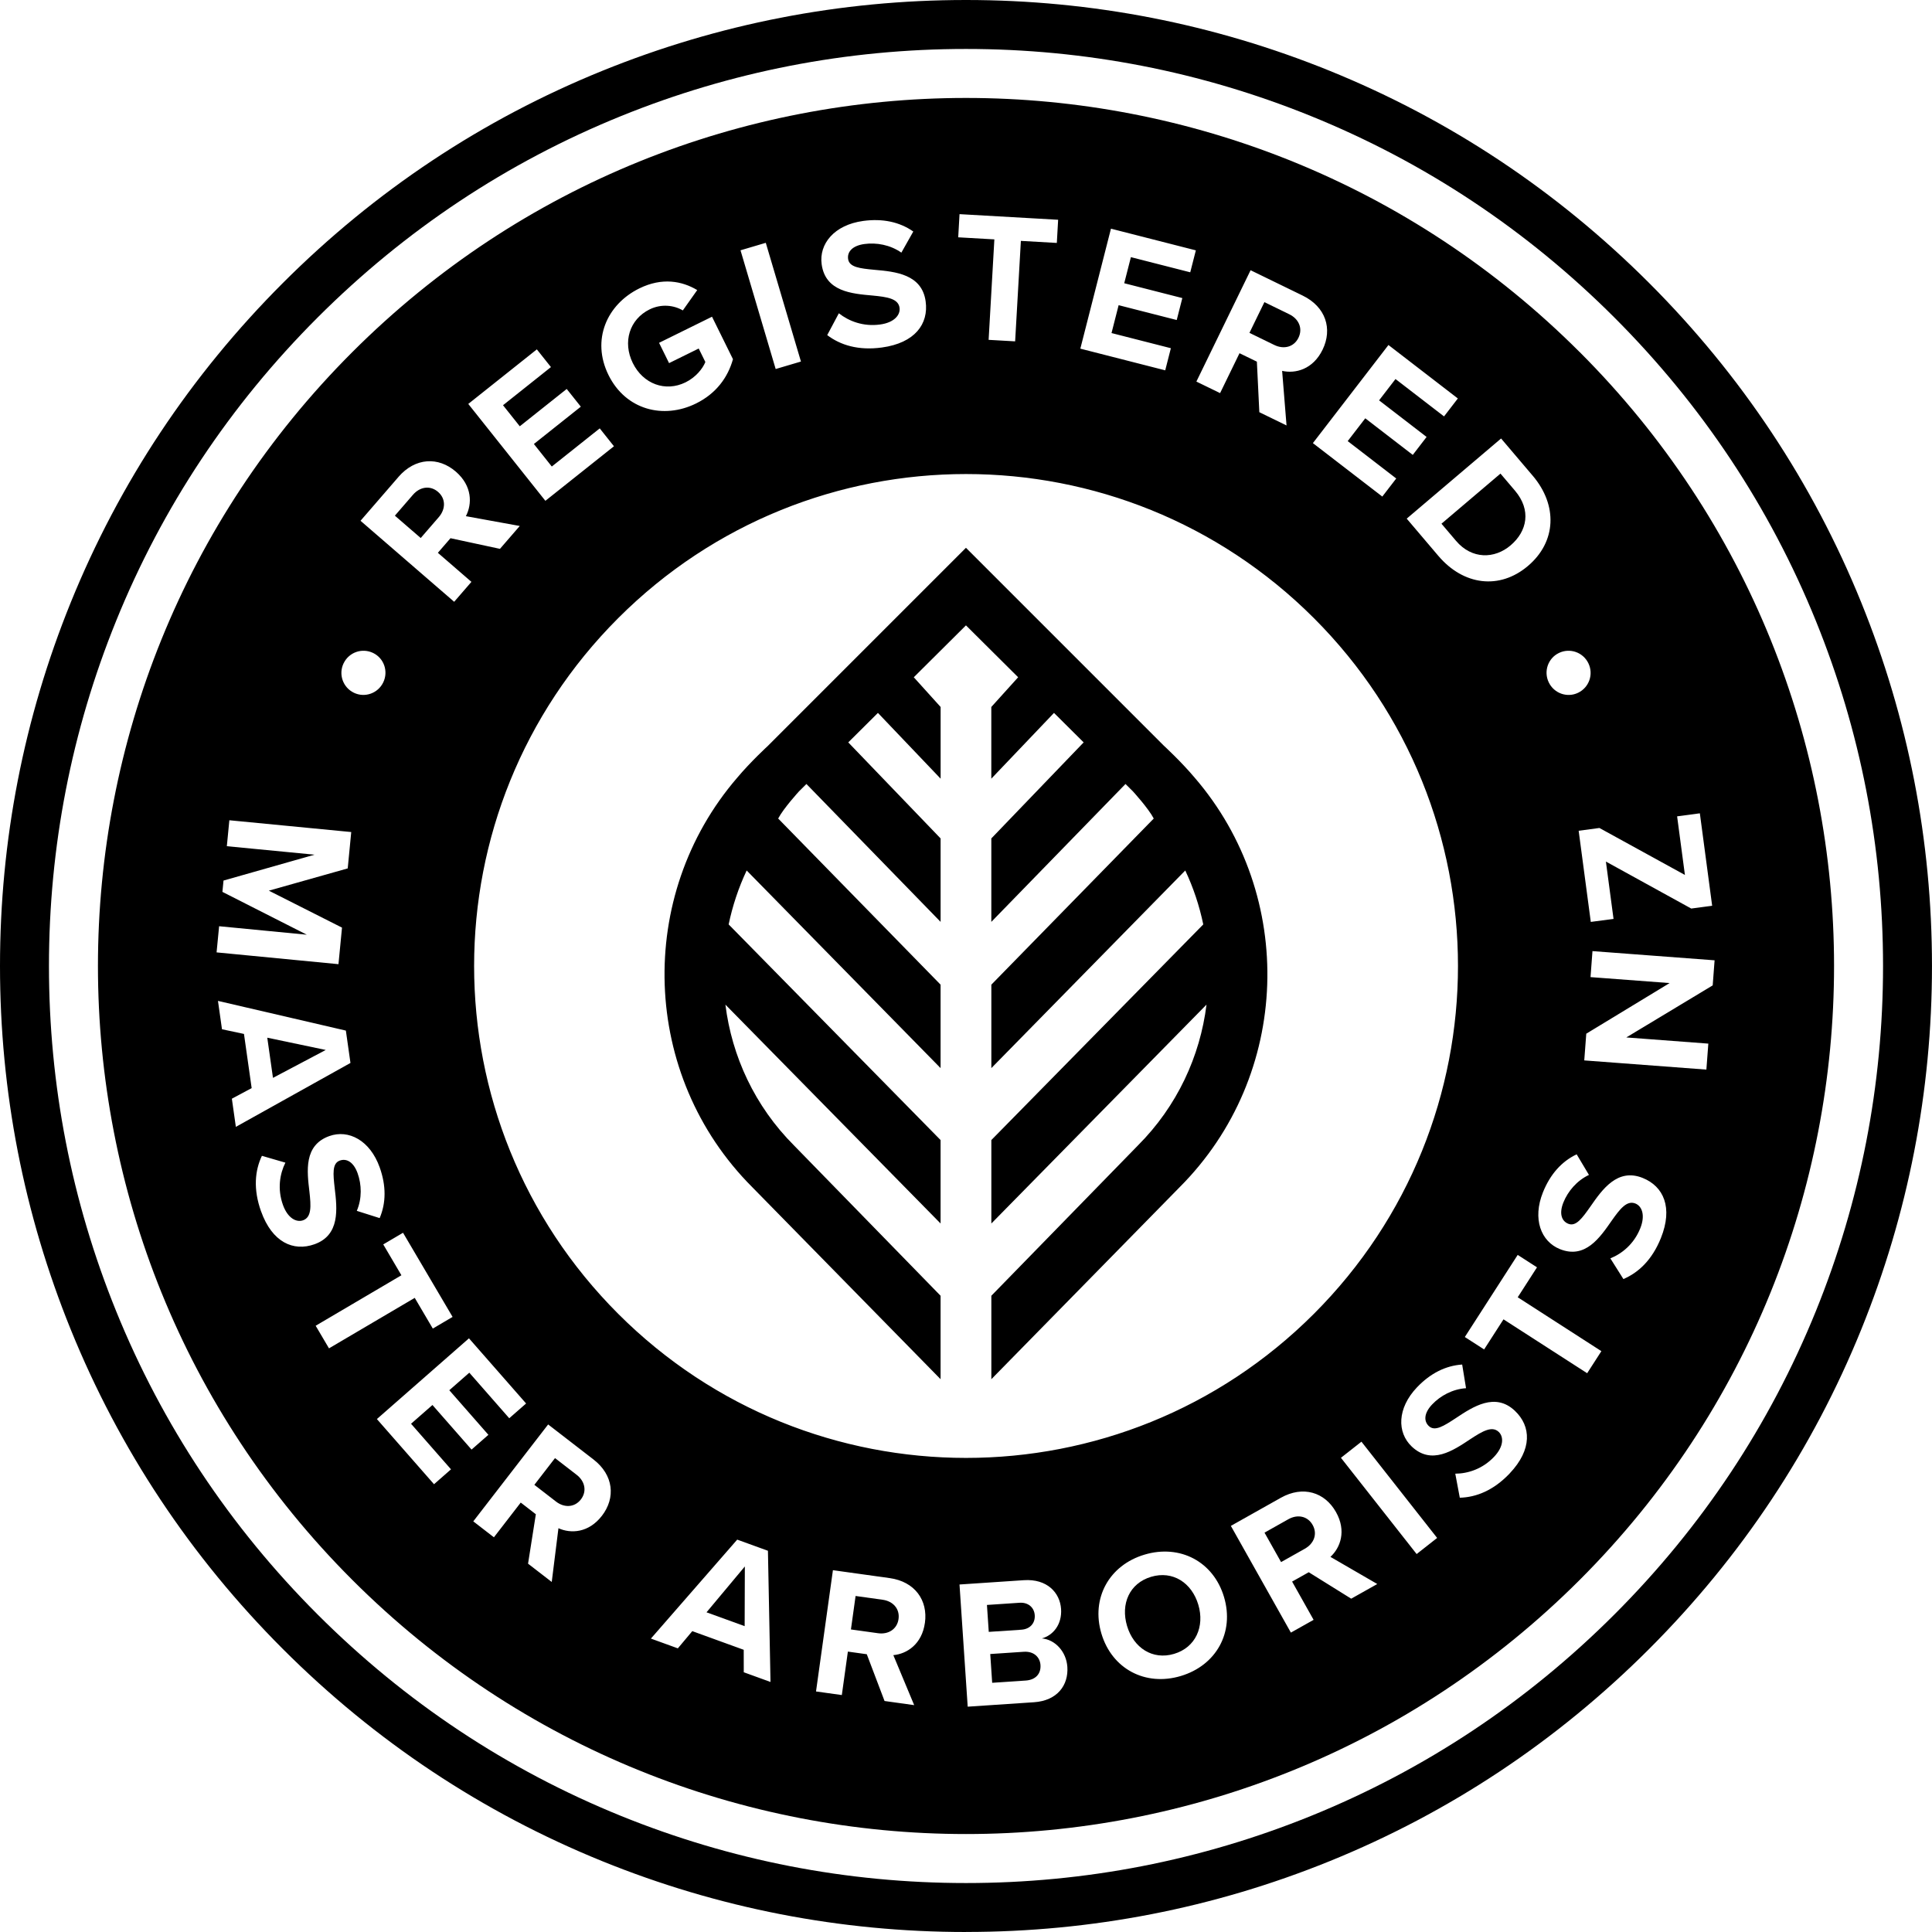
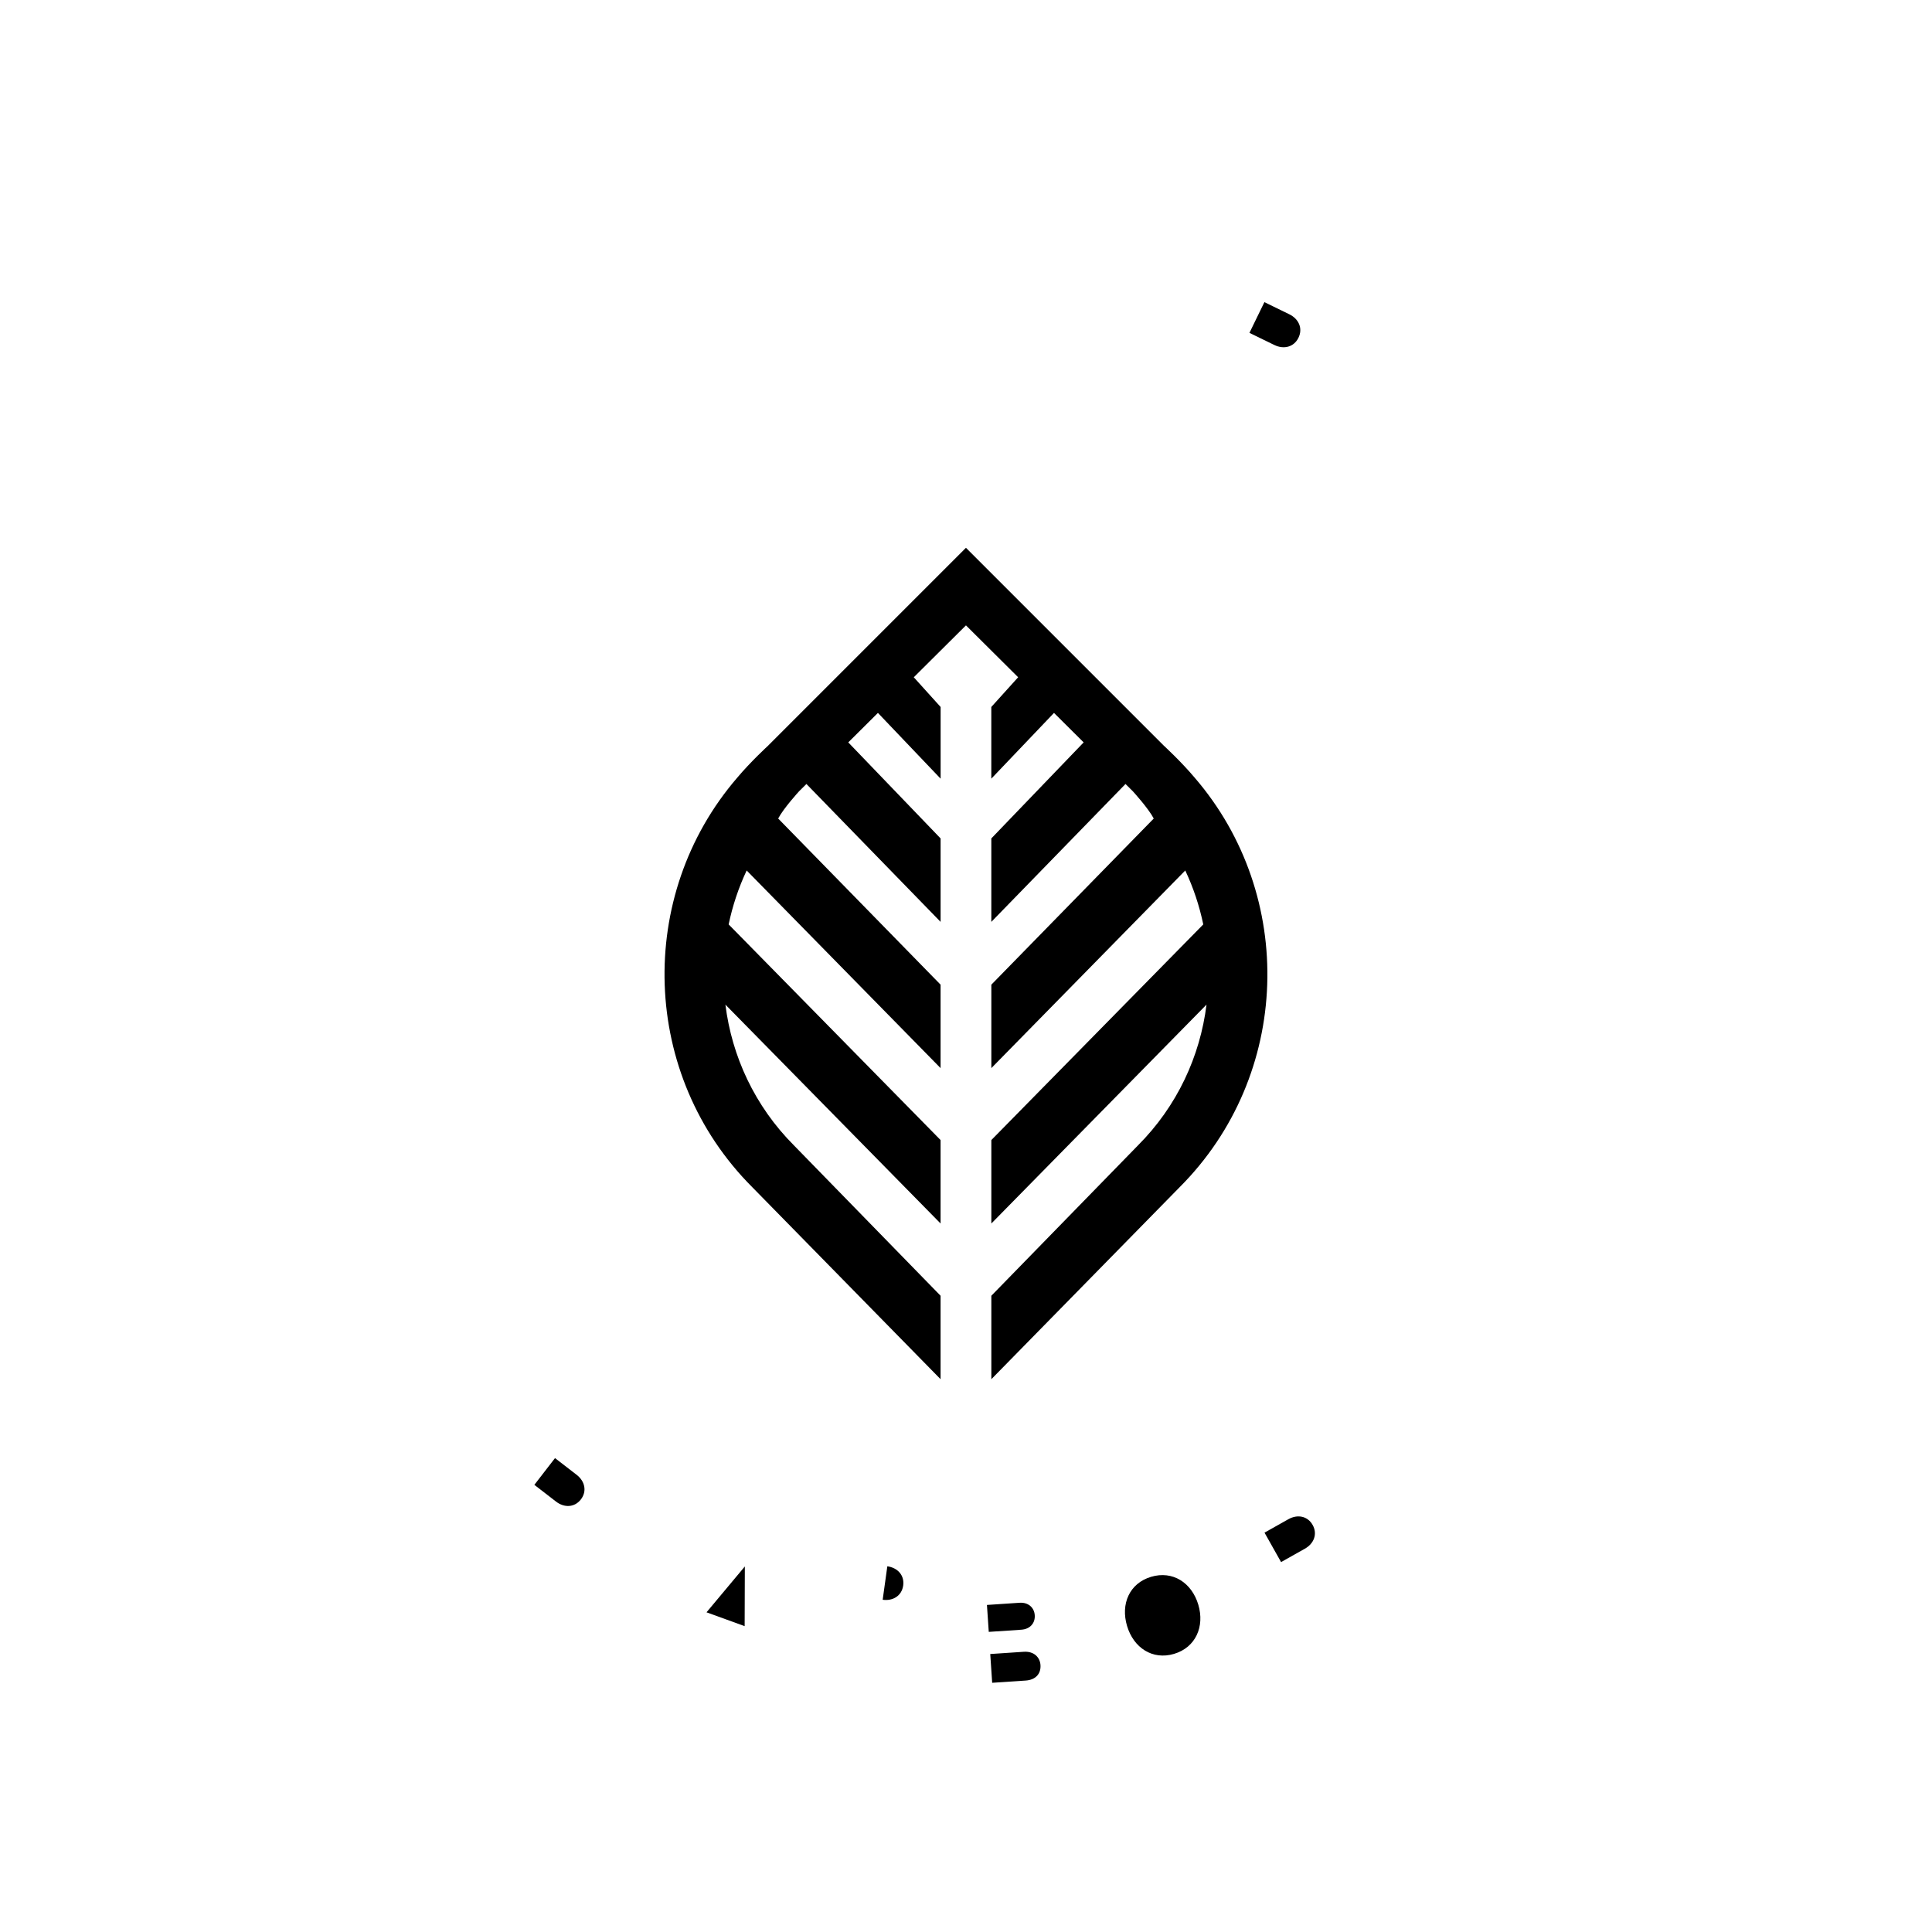
<svg xmlns="http://www.w3.org/2000/svg" id="Layer_1" viewBox="0 0 1000 1000">
-   <path d="M500,1000c-64.94,0-128.24-12.32-188.15-36.61-62.03-25.15-117.68-62.11-165.4-109.83-47.73-47.73-84.68-103.38-109.83-165.4C12.32,628.24,0,564.94,0,500s12.32-128.24,36.61-188.15c25.15-62.03,62.11-117.68,109.83-165.4,47.73-47.73,103.38-84.68,165.4-109.83C371.76,12.32,435.06,0,500,0s128.24,12.32,188.15,36.61c62.03,25.15,117.68,62.11,165.4,109.83,47.73,47.73,84.68,103.38,109.83,165.4,24.29,59.91,36.61,123.21,36.61,188.15s-12.32,128.24-36.61,188.15c-25.15,62.03-62.11,117.68-109.83,165.4-47.73,47.73-103.38,84.68-165.4,109.83-59.91,24.29-123.21,36.61-188.15,36.61ZM162.32,162.32l2.05,2.05c-45.31,45.31-80.39,98.14-104.27,157.02-23.06,56.87-34.76,116.96-34.76,178.61s11.69,121.74,34.76,178.61c23.88,58.88,58.96,111.7,104.27,157.02,45.31,45.31,98.14,80.39,157.02,104.27,56.87,23.06,116.96,34.76,178.61,34.76s121.74-11.69,178.61-34.76c58.88-23.88,111.7-58.96,157.02-104.27,45.31-45.31,80.39-98.14,104.27-157.02,23.06-56.87,34.76-116.96,34.76-178.61s-11.69-121.74-34.76-178.61c-23.88-58.88-58.96-111.7-104.27-157.02-45.31-45.31-98.14-80.39-157.02-104.27-56.87-23.06-116.96-34.76-178.61-34.76s-121.74,11.69-178.61,34.76c-58.88,23.88-111.7,58.96-157.02,104.27l-2.05-2.05Z" />
  <path d="M500,323.67l-27.03,26.88,13.89,15.38v37.11l-32.45-34.04-6.93,6.89-8.42,8.37,47.79,49.71v43.19l-69.45-71.37-3.84,3.82s-7.98,8.71-10.78,14.06l84.06,85.99v43.19l-100.37-102.29c-4.22,8.97-7.33,18.35-9.32,27.92l109.69,111.61v43.19l-111.37-113.29c3.32,26.72,15.17,52.56,35.55,72.94l75.82,77.75v43.19l-97.42-99.34c-57.89-57.89-60.49-150.95-7.82-212.01,6.96-8.3,15.95-16.55,15.95-16.55l102.43-102.43,102.43,102.43s8.99,8.26,15.95,16.55c52.67,61.06,50.07,154.12-7.82,212.01l-97.42,99.34v-43.19l75.82-77.75c20.38-20.38,32.22-46.21,35.55-72.94l-111.37,113.29v-43.19l109.69-111.61c-1.99-9.57-5.09-18.95-9.32-27.92l-100.37,102.29v-43.19l84.06-85.99c-2.8-5.35-10.78-14.06-10.78-14.06l-3.84-3.82-69.45,71.37v-43.19l47.79-49.71-8.42-8.37-6.93-6.89-32.45,34.04v-37.11l13.89-15.38-27.03-26.88Z" fill-rule="evenodd" />
  <g>
    <path d="M535.58,836.01c-.26-3.89-3.31-6.73-7.86-6.42l-16.88,1.13,.94,13.94,16.88-1.13c4.55-.31,7.2-3.44,6.92-7.51Z" fill-rule="evenodd" />
    <path d="M595.8,816.16c-11.2,3.34-15.84,14.05-12.44,25.43,3.37,11.29,13.15,17.79,24.35,14.45,11.2-3.34,15.9-14.17,12.53-25.46-3.4-11.38-13.24-17.77-24.44-14.42Z" fill-rule="evenodd" />
-     <path d="M456.87,828.03l-14.02-1.95-2.41,17.32,14.02,1.95c5.36,.75,9.88-2.08,10.62-7.35,.73-5.27-2.84-9.22-8.21-9.97Z" fill-rule="evenodd" />
+     <path d="M456.87,828.03c5.36,.75,9.88-2.08,10.62-7.35,.73-5.27-2.84-9.22-8.21-9.97Z" fill-rule="evenodd" />
    <path d="M529.9,854.96l-17.35,1.16,1,14.89,17.35-1.16c5.12-.34,7.96-3.49,7.65-8.04-.27-3.98-3.34-7.2-8.65-6.85Z" fill-rule="evenodd" />
-     <polygon points="141.29 557.9 168.61 543.46 138.34 537.11 141.29 557.9" fill-rule="evenodd" />
    <path d="M298.48,763.37l-11.21-8.66-10.69,13.84,11.21,8.66c4.29,3.31,9.61,3.1,12.87-1.11,3.25-4.21,2.11-9.42-2.18-12.73Z" fill-rule="evenodd" />
    <polygon points="385.43 841.69 385.53 810.79 365.69 834.53 385.43 841.69" fill-rule="evenodd" />
-     <path d="M226.73,254.6c-4.07-3.52-9.39-2.66-12.97,1.48l-9.37,10.83,13.37,11.57,9.37-10.83c3.58-4.14,3.67-9.53-.4-13.05Z" fill-rule="evenodd" />
-     <path d="M781.86,282.3c8.64-7.34,10.83-18.27,2.31-28.31l-7.53-8.86-30.54,25.94,7.53,8.86c8.21,9.67,19.96,9.4,28.23,2.37Z" fill-rule="evenodd" />
    <path d="M672.09,174.81c2.36-4.84,.15-9.76-4.77-12.15l-12.87-6.27-7.74,15.9,12.87,6.27c4.92,2.4,10.15,1.1,12.51-3.74Z" fill-rule="evenodd" />
    <path d="M666.85,786.35l-12.34,6.94,8.57,15.24,12.34-6.94c4.72-2.66,6.61-7.64,4-12.28-2.61-4.64-7.85-5.62-12.57-2.96Z" fill-rule="evenodd" />
-     <path d="M817.7,182.3C642.24,6.83,357.76,6.83,182.3,182.3,6.83,357.76,6.83,642.24,182.3,817.7c175.46,175.46,459.94,175.46,635.41,0,175.46-175.46,175.46-459.94,0-635.41Zm50.37,240.24l11.77-1.57,6.37,47.85-10.83,1.44-44.17-24.32,3.95,29.67-11.77,1.57-6.28-47.19,10.74-1.43,44.26,24.31-4.04-30.33Zm-61.19-84.56c5.71-2.76,12.51-.38,15.27,5.33,2.76,5.71,.38,12.51-5.33,15.27-5.63,2.71-12.42,.34-15.18-5.37-2.76-5.71-.38-12.51,5.24-15.23Zm-13.55-91.76c13,15.31,12.28,34.2-2.45,46.7-14.72,12.5-33.41,10.09-46.41-5.22l-16.36-19.26,48.85-41.48,16.36,19.26Zm-38.75-39.98l-7.15,9.29-25.12-19.35-8.5,11.04,24.59,18.94-7.15,9.29-24.59-18.94-9.09,11.8,25.12,19.35-7.21,9.36-35.93-27.67,39.11-50.78,35.93,27.68Zm-107.27-66.37l26.95,13.12c12.01,5.85,15.53,17.28,10.31,28-4.96,10.19-14.01,12.53-20.94,10.97l2.28,28.25-14.08-6.86-1.27-26.16-8.99-4.37-10.05,20.65-12.27-5.97,28.05-57.63Zm-72.28-21.51l43.94,11.22-2.9,11.36-30.72-7.84-3.45,13.5,30.07,7.68-2.9,11.36-30.07-7.68-3.68,14.43,30.72,7.84-2.92,11.45-43.94-11.22,15.85-62.1Zm-78.38-7.52l51.04,2.91-.68,11.99-18.61-1.06-2.97,52-13.72-.78,2.97-52-18.71-1.07,.68-11.99Zm-49.89,3.52c10.09-1.38,18.89,.52,25.96,5.47l-6.17,10.93c-5.79-4.06-12.95-5.31-19.13-4.46-6.09,.83-8.97,3.94-8.44,7.75,.59,4.28,6.1,4.89,13.66,5.6,10.8,.95,24.56,2.27,26.48,16.36,1.59,11.61-5.5,21.5-22.63,23.85-12.19,1.67-21.5-1.23-28.32-6.41l6.02-11.3c5.11,4.05,12.6,7.01,21.35,5.81,7.43-1.01,10.56-5.03,10.07-8.65-.65-4.76-6.39-5.62-13.96-6.34-10.7-.96-24.42-2-26.36-16.18-1.44-10.57,6.52-20.38,21.47-22.43Zm-50.39,11.32l18.2,61.45-13.08,3.87-18.2-61.45,13.08-3.87Zm-65.48,23.61c11.89-5.86,22.24-3.79,29.99,.85l-7.45,10.53c-4.67-2.73-11.15-3.5-17.19-.53-10.43,5.14-14.06,16.9-8.71,27.76s16.89,15.13,27.32,9.99c5.26-2.59,8.85-7.04,10.24-10.52l-3.44-6.98-15.34,7.56-5.18-10.51,27.41-13.51,10.84,21.98c-2.63,9.44-8.69,17.79-19.12,22.93-16.81,8.29-36.37,3.37-45.3-14.73-8.97-18.18-.87-36.53,15.93-44.82Zm-53.02,31.54l7.3,9.17-24.81,19.74,8.68,10.9,24.29-19.32,7.3,9.17-24.29,19.32,9.27,11.66,24.81-19.74,7.36,9.25-35.49,28.24-39.91-50.15,35.49-28.24Zm-71.65,66.04c8.74-10.1,20.7-10.56,29.71-2.76,8.57,7.42,8.5,16.76,5.21,23.06l27.89,5.07-10.25,11.84-25.6-5.51-6.54,7.56,17.37,15.03-8.93,10.32-48.47-41.93,19.62-22.67Zm-28.36,96.44c2.75-5.71,9.55-8.09,15.26-5.34,5.63,2.71,8,9.51,5.25,15.22-2.75,5.71-9.55,8.09-15.18,5.38-5.71-2.75-8.09-9.55-5.34-15.26Zm-64.46,136.1l45.4,4.39-43.68-22.17,.57-5.86,47.12-13.39-45.4-4.39,1.3-13.43,63.09,6.1-1.82,18.82-40.83,11.52,37.87,19.13-1.83,18.92-63.09-6.1,1.31-13.53Zm6.6,89.28l10.26-5.49-3.98-28.04-11.38-2.42-2.08-14.68,66.2,15.37,2.38,16.75-59.32,33.08-2.07-14.58Zm15.11,58.27c-4.09-11.46-3.18-21.06,.45-28.71l12.16,3.53c-2.88,5.77-4.22,13.61-1.28,21.85,2.49,6.98,7.02,9.2,10.42,7.99,4.47-1.6,4.14-7.33,3.3-14.8-1.24-10.55-3.03-24.04,10.3-28.8,9.93-3.55,21.06,2.17,26.07,16.22,3.39,9.49,3.33,18.38-.02,26.24l-11.83-3.75c2.75-6.43,2.51-13.61,.43-19.43-2.04-5.73-5.64-7.88-9.22-6.6-4.03,1.44-3.49,6.9-2.64,14.36,1.28,10.64,2.79,24.23-10.45,28.95-10.92,3.9-21.93-.95-27.68-17.06Zm35.18,70.95l-6.9-11.71,44.38-26.13-9.4-15.97,10.24-6.03,25.65,43.56-10.24,6.03-9.35-15.89-44.38,26.13Zm63.15,62.61l-8.79,7.71-29.57-33.73,47.66-41.79,29.57,33.73-8.72,7.64-20.67-23.58-10.36,9.08,20.24,23.08-8.72,7.64-20.24-23.08-11.08,9.71,20.67,23.58Zm78.09,24.07c-6.85,8.87-16.08,9.31-22.48,6.41l-3.47,27.82-12.26-9.47,4.03-25.58-7.82-6.04-13.88,17.97-10.68-8.25,38.75-50.16,23.46,18.12c10.45,8.07,11.56,19.86,4.36,29.18Zm8.45-464.65c99.44-99.44,260.65-99.44,360.09,0,99.44,99.44,99.44,260.65,0,360.09-99.44,99.44-260.65,99.44-360.09,0-99.44-99.44-99.44-260.65,0-360.09Zm64.99,545.62l-.02-11.63-26.62-9.66-7.48,8.91-13.94-5.06,44.67-51.22,15.9,5.77,1.33,67.91-13.85-5.03Zm93.76-25.58c-1.55,11.11-9.34,16.06-16.34,16.72l10.79,25.87-15.34-2.14-9.19-24.21-9.79-1.36-3.13,22.49-13.36-1.86,8.75-62.77,29.36,4.09c13.08,1.82,19.89,11.5,18.26,23.17Zm56.47,41.09l-34.32,2.3-4.24-63.24,33.28-2.23c12.04-.81,18.72,6.46,19.29,14.9,.53,7.96-4.04,13.6-9.93,15.24,6.8,.59,12.64,6.77,13.18,14.73,.64,9.48-5.21,17.49-17.25,18.3Zm75.95-13.57c-18.3,5.46-35.6-3.66-41.06-21.96-5.46-18.3,4.01-35.41,22.31-40.87,18.39-5.49,35.69,3.63,41.15,21.93,5.46,18.3-4.01,35.41-22.4,40.9Zm88.23-40.03l-21.98-13.69-8.61,4.84,11.13,19.8-11.76,6.61-31.07-55.24,25.84-14.53c11.51-6.47,22.79-2.9,28.57,7.37,5.5,9.77,2.3,18.44-2.87,23.2l24.25,14.05-13.5,7.59Zm33.87-23.1l-39.18-49.82,10.61-8.34,39.18,49.82-10.61,8.34Zm48.16-41.73c-8.37,8.82-17.36,12.35-25.82,12.57l-2.34-12.44c6.45-.03,14.05-2.38,20.07-8.72,5.1-5.37,5.04-10.41,2.42-12.9-3.45-3.27-8.41-.39-14.69,3.74-8.85,5.88-20.08,13.56-30.35,3.81-7.65-7.26-7.57-19.77,2.7-30.59,6.94-7.3,14.9-11.27,23.42-11.83l2,12.25c-6.98,.45-13.27,3.91-17.53,8.39-4.19,4.41-4.48,8.59-1.73,11.2,3.1,2.94,7.73,0,14.01-4.13,8.92-5.94,20.35-13.43,30.55-3.75,8.41,7.98,9.05,20-2.72,32.4Zm40.1-51.87l-43.3-27.89-10.03,15.58-9.99-6.43,27.37-42.5,9.99,6.43-9.98,15.5,43.3,27.89-7.36,11.42Zm38.15-69.92c-4.54,11.28-11.6,17.87-19.39,21.18l-6.75-10.71c5.99-2.4,12.19-7.38,15.46-15.49,2.77-6.88,.86-11.54-2.49-12.89-4.41-1.78-7.96,2.73-12.28,8.88-6.07,8.72-13.69,20-26.82,14.71-9.78-3.94-14.31-15.6-8.74-29.44,3.76-9.34,9.71-15.96,17.43-19.62l6.36,10.66c-6.32,2.99-10.91,8.52-13.22,14.24-2.27,5.64-1.01,9.63,2.52,11.05,3.97,1.6,7.19-2.84,11.51-8.99,6.11-8.81,13.99-19.98,27.03-14.72,10.75,4.33,15.78,15.26,9.39,31.13Zm24.57-100.69l-1.01,13.46-63.21-4.76,1.04-13.83,43.14-26.2-40.94-3.08,1.01-13.46,63.21,4.76-.98,12.98-44.72,26.94,42.45,3.2Z" fill-rule="evenodd" />
  </g>
</svg>